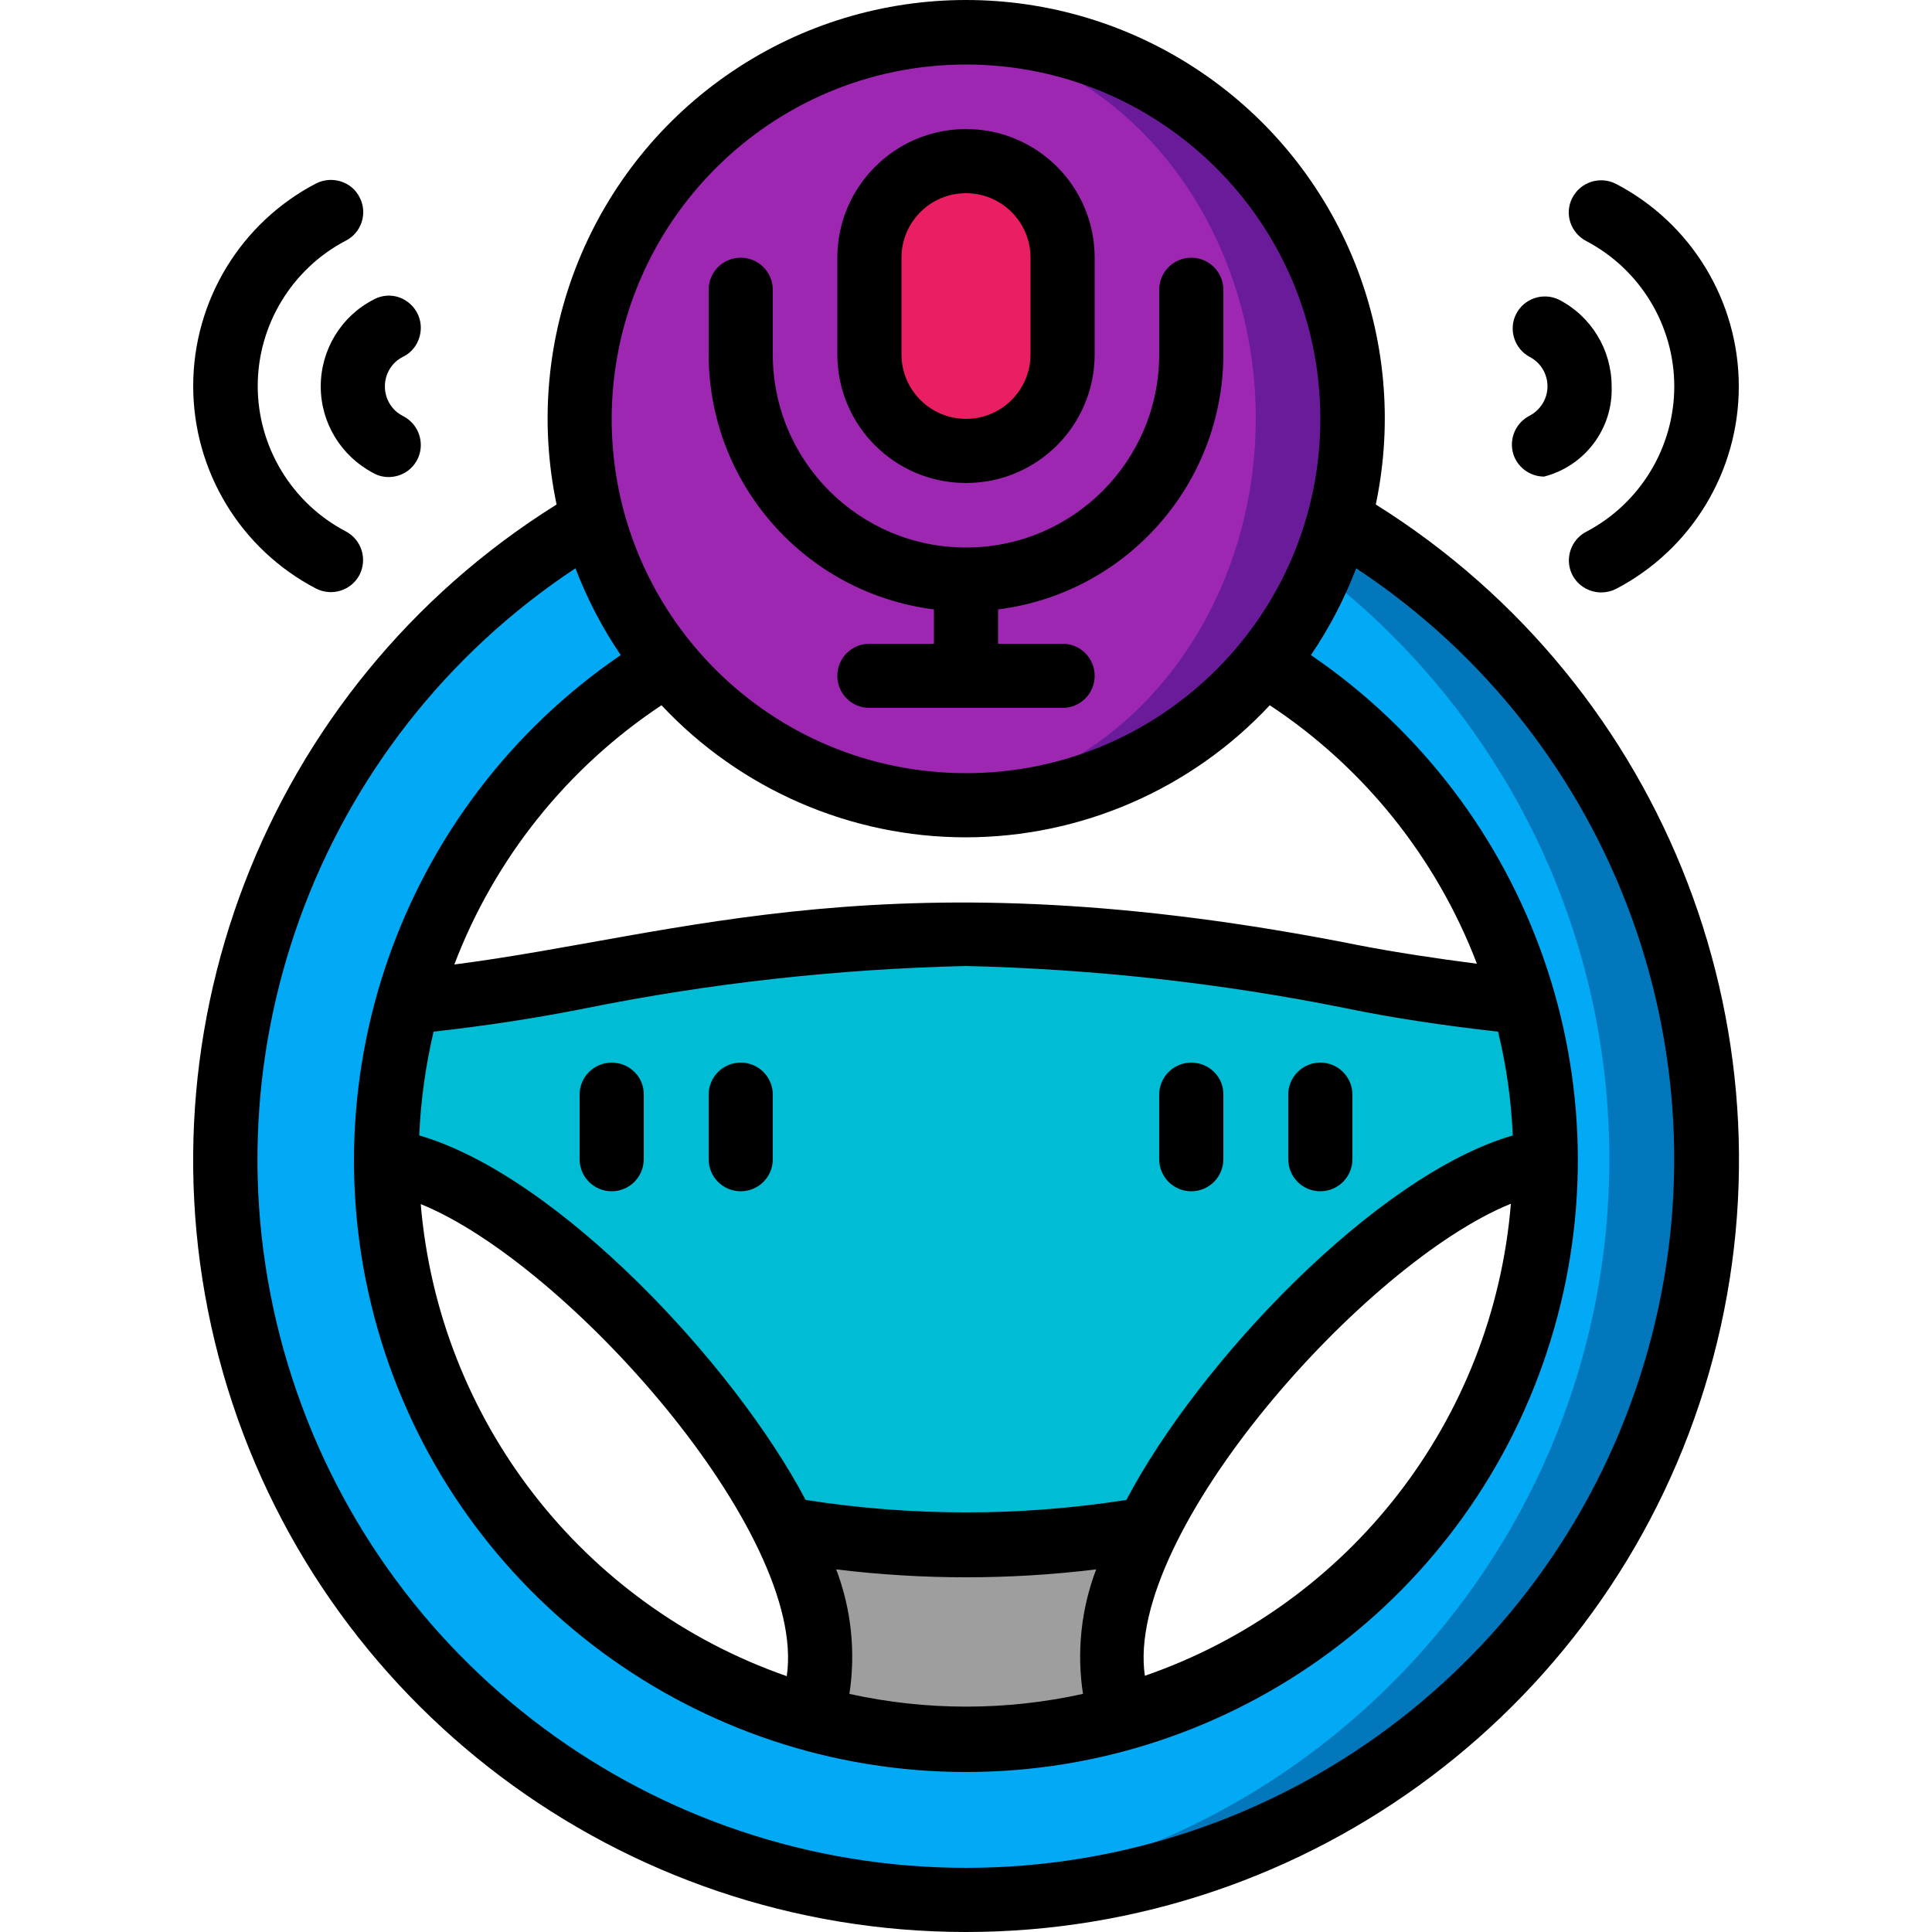
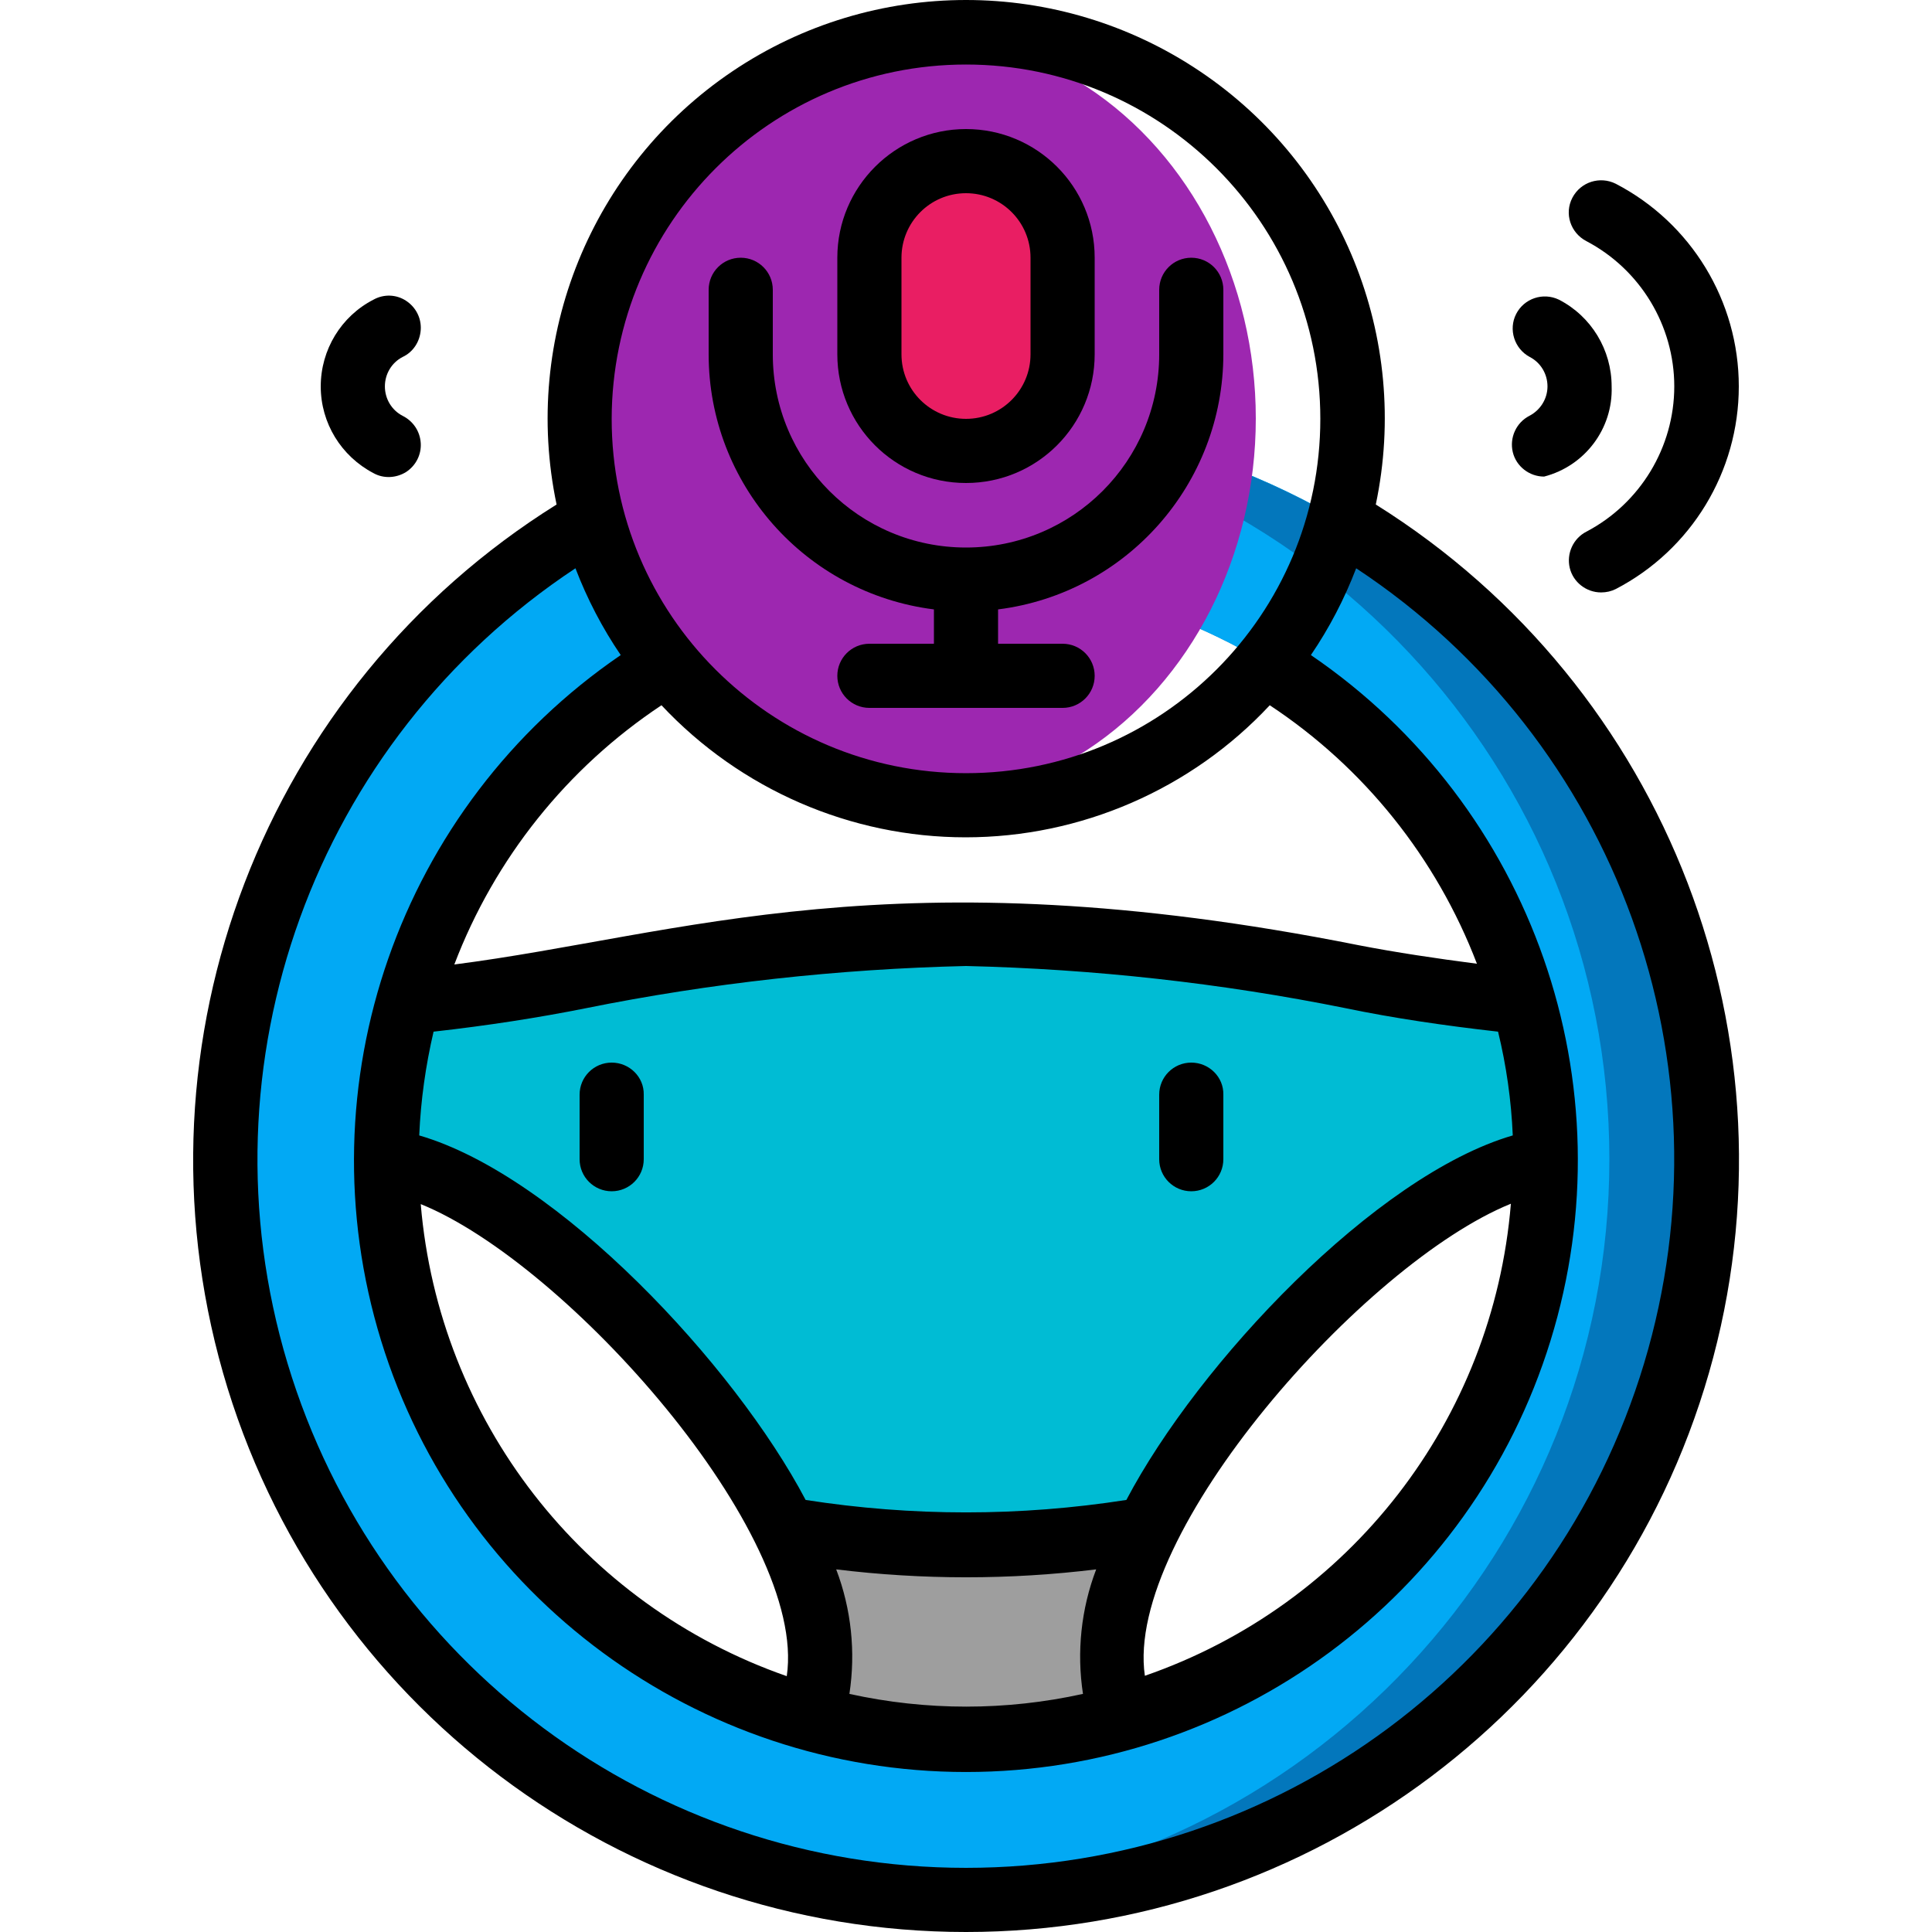
<svg xmlns="http://www.w3.org/2000/svg" version="1.1" id="Layer_1" x="0px" y="0px" viewBox="0 0 512 512" style="enable-background:new 0 0 512 512;" xml:space="preserve">
  <style type="text/css">
	.st0{fill:#0377BC;}
	.st1{fill:#02A9F4;}
	.st2{fill:#6A1B9A;}
	.st3{fill:#9D27B0;}
	.st4{fill:#E91E63;}
	.st5{fill:#00BCD4;}
	.st6{fill:#9E9E9E;}
</style>
  <g id="_x30_24---Voice-Recognition">
    <g id="Icons" transform="translate(1 1)">
      <path id="Shape" class="st0" d="M255,109.9c-108.4,0-196.3,87.9-196.3,196.3S146.6,502.5,255,502.5s196.3-87.9,196.3-196.3    C451.2,197.8,363.4,110,255,109.9z M255,152.6c84.8,0,153.6,68.8,153.6,153.6S339.8,459.8,255,459.8S101.4,391,101.4,306.2    C101.4,221.4,170.2,152.6,255,152.6z" />
      <path id="Shape_1_" class="st1" d="M255,109.9c-108.4,0-196.3,87.9-196.3,196.3S146.6,502.5,255,502.5s196.3-87.9,196.3-196.3    C451.2,197.8,363.4,110,255,109.9z M255,152.6c84.8,0,153.6,68.8,153.6,153.6S339.8,459.8,255,459.8S101.4,391,101.4,306.2    C101.4,221.4,170.2,152.6,255,152.6z" />
      <path id="Shape_2_" class="st0" d="M451.3,306.2c0,54.3-22.5,106.1-62.1,143.2s-92.8,56.1-147,52.6    c103.1-6.8,183.3-92.5,183.3-195.8s-80.2-189-183.3-195.8c54.2-3.5,107.4,15.5,147,52.6S451.3,251.9,451.3,306.2z" />
-       <path id="Shape_3_" class="st2" d="M357.4,109.9c0,54.9-43.2,100-98.1,102.4s-101.8-39-106.4-93.7S187.7,15.2,242.2,8.4    c29.2-3.7,58.5,5.3,80.5,24.8C344.8,52.6,357.4,80.5,357.4,109.9z" />
      <ellipse id="Oval" class="st3" cx="242.2" cy="109.9" rx="89.6" ry="101.5" />
      <path id="Shape_4_" class="st4" d="M255,118.5c-14.1,0-25.6-11.5-25.6-25.6V67.3c0-14.1,11.5-25.6,25.6-25.6    c14.1,0,25.6,11.5,25.6,25.6v25.6C280.6,107,269.1,118.5,255,118.5z" />
      <path id="Shape_5_" class="st5" d="M408.6,306.7c-30.7,3.8-83.9,53.5-105.5,97.6c-31.9,5.4-64.4,5.4-96.3,0    c-21.6-44.1-74.8-93.8-105.5-97.6c-0.1-14.3,1.8-28.5,5.8-42.2c14.9-1.5,30.5-3.8,45.4-6.7c33.7-6.8,68-10.6,102.4-11.3    c34.4,0.8,68.7,4.5,102.4,11.3c14.8,3,30.5,5.2,45.4,6.7C406.7,278.3,408.7,292.5,408.6,306.7z" />
      <path id="Shape_6_" class="st6" d="M296.8,453.9c-27,7.7-55.6,7.9-82.6,0.4l-1-0.4c6.2-12.3,3.2-29.3-5.3-47.3    c-1.2-3.4-2.3-2.2,2.4-1.8c29,4.6,58.5,4.7,87.6,0.3c0.2,0.1,0.3,0.1,0.4-0.1c1.6-0.2,3.2-0.4,4.9-0.7    C293.8,423.2,290.3,441.1,296.8,453.9L296.8,453.9z" />
    </g>
    <g id="Layer_2_1_" transform="translate(-1 -1)">
      <path id="Shape_7_" d="M257,513c91.3,0,171.7-60.4,196.9-148.2S443,183.1,365.6,134.7c9.3-44.2-9.1-89.6-46.6-114.8    s-86.5-25.2-123.9,0s-55.9,70.6-46.6,114.8C71,183.1,35,277,60.1,364.8S165.7,513,257,513z M112.5,320.1    c38.6,15.6,102.6,87.3,97,125.1C155.3,426.3,117.3,377.3,112.5,320.1z M401.9,301.9c-36.4,10.6-83.3,60.3-102.4,96.6    c-28.2,4.4-56.8,4.4-85,0c-18.8-35.7-65.6-85.9-102.4-96.6c0.4-9.3,1.7-18.5,3.8-27.5c14.3-1.6,27.8-3.7,40.3-6.2    c33.2-6.7,66.9-10.4,100.8-11.2c33.8,0.8,67.5,4.5,100.7,11.2c12.5,2.6,26.1,4.6,40.3,6.2C400.2,283.4,401.5,292.6,401.9,301.9z     M222.6,416.9c22.9,2.8,46,2.8,68.9,0c-4,10.5-5.2,21.9-3.5,33c-20.4,4.5-41.5,4.5-61.9,0C227.8,438.8,226.6,427.4,222.6,416.9z     M304.4,445.1c-5.5-37.7,58.2-109.4,97-125.1C396.7,377.3,358.7,426.3,304.4,445.1L304.4,445.1z M361.1,251.5    c-123.4-24.6-179.7-2.6-239.7,5.1c10.7-28.1,29.9-52.1,54.9-68.7c20.9,22.3,50.1,35,80.6,35s59.8-12.7,80.6-35    c25,16.5,44.2,40.5,54.9,68.5C381.6,255,370.9,253.4,361.1,251.5L361.1,251.5z M257,18.1c51.8,0,93.9,42,93.9,93.9    s-42,93.9-93.9,93.9s-93.9-42-93.9-93.9C163.2,60.1,205.2,18.1,257,18.1z M153.5,151.6c3.1,8.1,7.1,15.8,12,23    c-58.7,40.1-84.4,113.8-63.5,181.7S185.9,470.6,257,470.6s133.9-46.3,154.9-114.3c21-67.9-4.7-141.6-63.5-181.7    c4.9-7.2,8.9-14.9,12-23c69.2,45.7,100.2,131.3,76.3,210.7S339.9,496,257,496S101.1,441.7,77.2,362.3S84.4,197.3,153.5,151.6    L153.5,151.6z" />
      <path id="Shape_8_" d="M163.1,282.6c-4.7,0-8.5,3.8-8.5,8.5v17.1c0,4.7,3.8,8.5,8.5,8.5c4.7,0,8.5-3.8,8.5-8.5v-17.1    C171.7,286.4,167.8,282.6,163.1,282.6z" />
-       <path id="Shape_9_" d="M197.3,282.6c-4.7,0-8.5,3.8-8.5,8.5v17.1c0,4.7,3.8,8.5,8.5,8.5c4.7,0,8.5-3.8,8.5-8.5v-17.1    C205.8,286.4,202,282.6,197.3,282.6z" />
      <path id="Shape_10_" d="M316.7,282.6c-4.7,0-8.5,3.8-8.5,8.5v17.1c0,4.7,3.8,8.5,8.5,8.5s8.5-3.8,8.5-8.5v-17.1    C325.3,286.4,321.4,282.6,316.7,282.6z" />
-       <path id="Shape_11_" d="M350.9,282.6c-4.7,0-8.5,3.8-8.5,8.5v17.1c0,4.7,3.8,8.5,8.5,8.5s8.5-3.8,8.5-8.5v-17.1    C359.4,286.4,355.6,282.6,350.9,282.6z" />
      <path id="Shape_12_" d="M257,129c18.9,0,34.1-15.3,34.1-34.1V69.3c0-18.9-15.3-34.1-34.1-34.1s-34.1,15.3-34.1,34.1v25.6    C222.9,113.7,238.1,129,257,129z M239.9,69.3c0-9.4,7.6-17.1,17.1-17.1c9.4,0,17.1,7.6,17.1,17.1v25.6c0,9.4-7.6,17.1-17.1,17.1    c-9.4,0-17.1-7.6-17.1-17.1V69.3z" />
      <path id="Shape_13_" d="M248.5,162.5v9.1h-17.1c-4.7,0-8.5,3.8-8.5,8.5s3.8,8.5,8.5,8.5h51.2c4.7,0,8.5-3.8,8.5-8.5    s-3.8-8.5-8.5-8.5h-17.1v-9.1c34.1-4.3,59.7-33.3,59.7-67.7V77.8c0-4.7-3.8-8.5-8.5-8.5s-8.5,3.8-8.5,8.5v17.1    c0,28.3-22.9,51.2-51.2,51.2s-51.2-22.9-51.2-51.2V77.8c0-4.7-3.8-8.5-8.5-8.5c-4.7,0-8.5,3.8-8.5,8.5v17.1    C188.8,129.2,214.4,158.2,248.5,162.5z" />
      <path id="Shape_14_" d="M421.4,141.9c-3.5,1.8-5.3,5.8-4.4,9.6c0.9,3.8,4.4,6.5,8.3,6.5c1.4,0,2.7-0.3,3.9-0.9    c20-10.4,32.6-31.1,32.6-53.7s-12.6-43.3-32.6-53.7c-4.2-2.1-9.3-0.5-11.5,3.7s-0.5,9.3,3.7,11.5c14.3,7.5,23.3,22.4,23.3,38.5    S435.7,134.4,421.4,141.9L421.4,141.9z" />
      <path id="Shape_15_" d="M406.3,111.2c-3.5,1.8-5.3,5.8-4.4,9.6c0.9,3.8,4.4,6.5,8.3,6.5c10.8-2.8,18.3-12.7,17.9-23.9    c0-9.7-5.4-18.6-14-23c-4.2-2-9.2-0.3-11.3,3.8c-2.1,4.1-0.5,9.2,3.6,11.4c2.9,1.5,4.7,4.5,4.7,7.8S409.2,109.7,406.3,111.2    L406.3,111.2z" />
-       <path id="Shape_16_" d="M84.8,49.6c-20,10.4-32.6,31.1-32.6,53.7s12.6,43.3,32.6,53.7c4.2,2.1,9.3,0.5,11.5-3.7    c2.1-4.2,0.5-9.3-3.7-11.5c-14.3-7.5-23.3-22.4-23.3-38.5s9-31,23.3-38.5c4.2-2.1,5.9-7.3,3.7-11.5C94.2,49.1,89,47.5,84.8,49.6z" />
      <path id="Shape_17_" d="M107.7,95.6c2.8-1.3,4.6-4.1,4.8-7.2c0.2-3.1-1.3-6-3.9-7.7c-2.6-1.7-5.9-1.8-8.6-0.3    c-8.6,4.4-14,13.3-14,23s5.4,18.5,14,23c2.7,1.5,6,1.3,8.6-0.3c2.6-1.7,4.1-4.6,3.9-7.7c-0.2-3.1-2-5.8-4.8-7.2    c-2.9-1.5-4.7-4.5-4.7-7.8C103,100.1,104.8,97.1,107.7,95.6L107.7,95.6z" />
    </g>
  </g>
</svg>